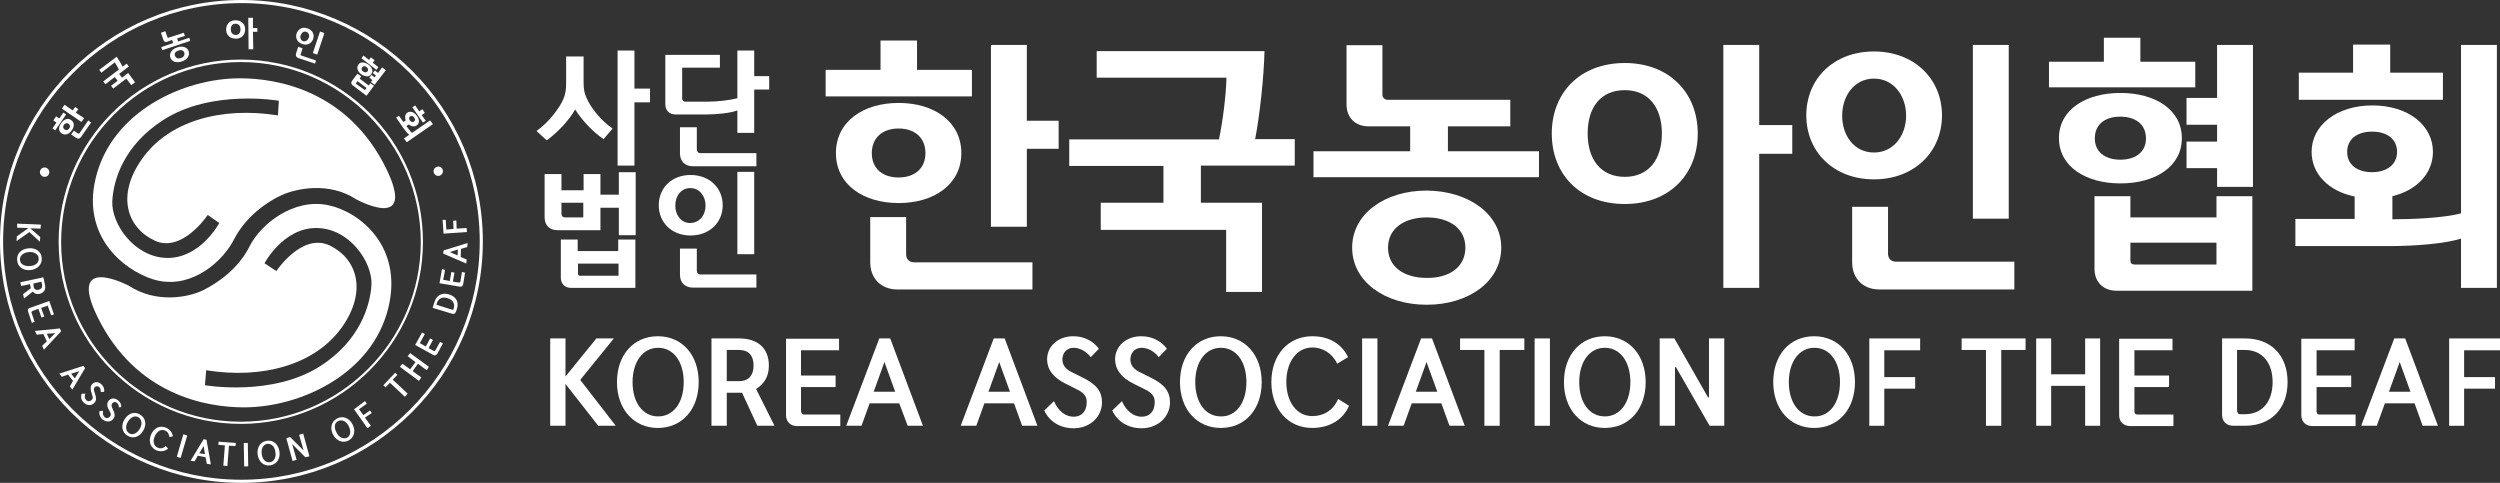
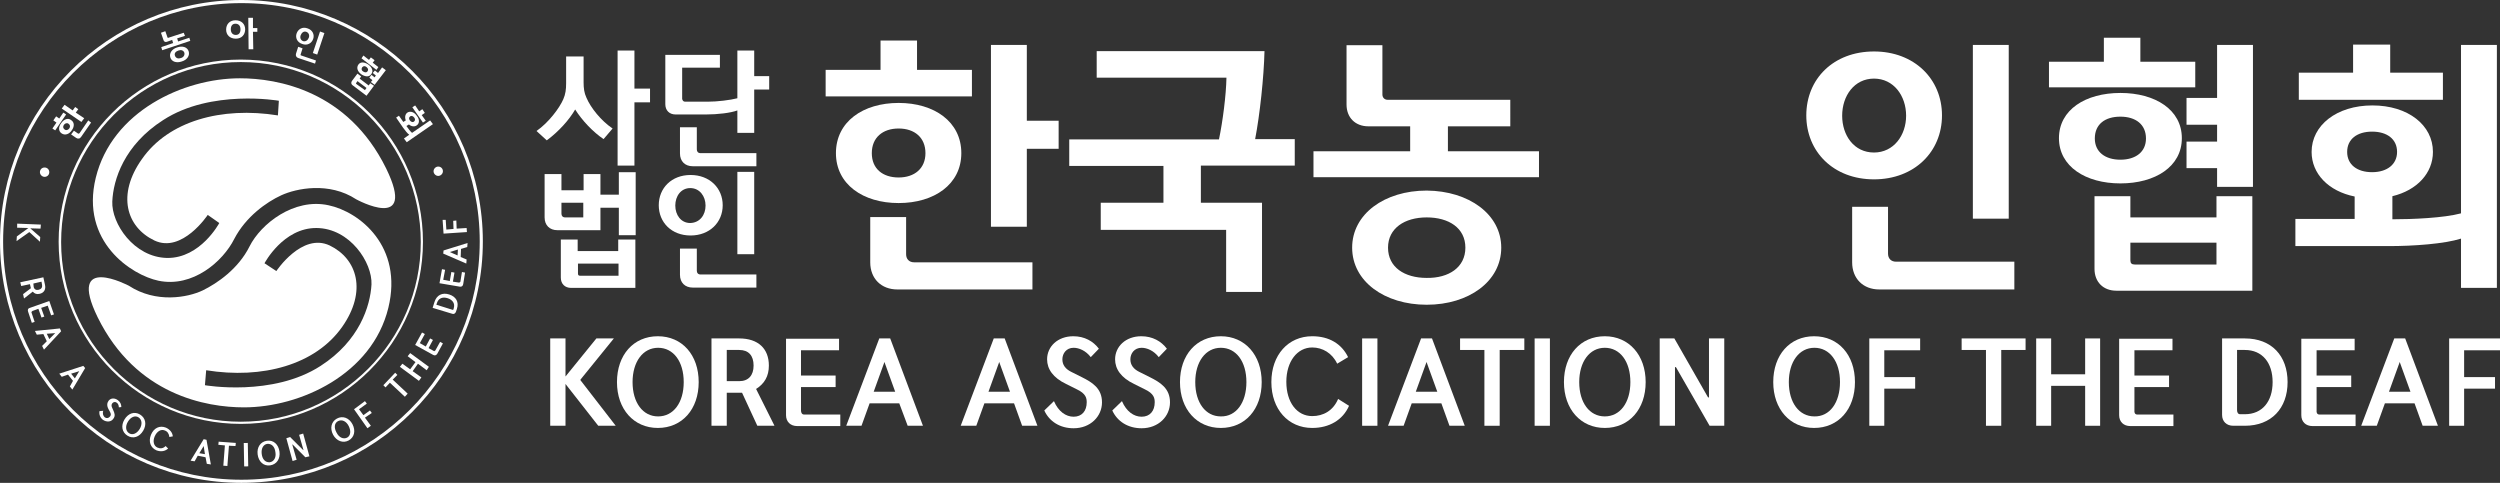
<svg xmlns="http://www.w3.org/2000/svg" version="1.1" id="Isolation_Mode" x="0px" y="0px" viewBox="0 0 801.5 154.8" style="enable-background:new 0 0 801.5 154.8;" xml:space="preserve">
  <rect x="0" y="0" width="801.5" height="154.8" fill="#333333" stroke="none" />
  <style type="text/css">
	.st0{fill:#FFFFFF;}
</style>
  <g>
    <path class="st0" d="M114.2,63.9c-8.7-5.7-19.2-3.5-24-1.3c-4.8,2.2-11.4,6.9-15.1,14C71.5,83.8,61.8,92.3,50.8,90   c-8.6-1.8-25.1-12.5-20.1-33c5.2-21.3,28.1-31.9,46.2-31.9c12,0,34.6,3.9,46.9,28.9C133.9,74.7,114.2,63.9,114.2,63.9 M89.1,37   l0.3-4.7c0,0-21.7-3.8-37.1,6.2c-12.5,8-16,19.1-16.3,26.1c-0.3,7,6.9,17.9,17.6,18.1c10.7,0.1,16.7-11.2,16.7-11.2l-3.7-2.6   c0,0-8.2,12.4-17.1,8.2c-9-4.3-12.1-14.7-4-26.1C54,38.8,71,34.1,89.1,37" />
    <path class="st0" d="M41.3,91.6c8.7,5.7,18.9,3.8,23.7,1.5c4.7-2.3,11.4-6.9,15-14.1c3.6-7.2,14.2-15.6,25.3-13.2   c10,2.1,24,13.2,19.2,32.9c-5.2,21.3-28.2,31.9-46.3,31.9c-12,0-34.6-3.9-46.9-28.9C21.2,81,41.3,91.6,41.3,91.6 M66.1,118.7   l-0.4,4.8c0,0,21.7,3.8,37.1-6.2c12.4-8,15.9-19.1,16.3-26.1c0.3-7-6.9-18-17.6-18.1C90.8,73,84.8,84.4,84.8,84.4l3.8,2.5   c0,0,8.2-12.4,17.1-8.2c8.9,4.3,12,14.7,4,26.1C101.1,117,84.1,121.6,66.1,118.7" />
    <path class="st0" d="M15.8,55.2c0,0.9-0.7,1.5-1.5,1.5c-0.8,0-1.5-0.7-1.5-1.5c0-0.8,0.6-1.5,1.5-1.5   C15.1,53.7,15.8,54.3,15.8,55.2" />
    <path class="st0" d="M142,54.9c0,0.8-0.7,1.5-1.5,1.5c-0.8,0-1.5-0.7-1.5-1.5c0-0.8,0.7-1.5,1.5-1.5C141.3,53.4,142,54,142,54.9" />
    <path class="st0" d="M264.7,30.9v-8.5h17.6V13h11.7v9.4h17.6v8.5H264.7z M308.2,49.1c0,10-8.7,16-20.1,16c-11.4,0-20.1-6-20.1-16   C268,39,276.7,33,288.1,33C299.5,33,308.2,39,308.2,49.1 M331,92.8h-43.3c-5.2,0-8.7-3.5-8.7-8.7V69.6h11.5v11.9   c0,1.5,0.9,2.6,2.6,2.6H331V92.8z M296.7,49.1c0-5-3.5-7.9-8.6-7.9c-5.1,0-8.6,2.9-8.6,7.9c0,5,3.5,7.8,8.6,7.8   C293.2,56.9,296.7,54,296.7,49.1 M329.2,38.7h10.2v9h-10.2v25h-11.5V14.4h11.5V38.7z" />
    <path class="st0" d="M405.4,16.3c-0.2,8.5-1.5,20.5-3,28.3h12.7v8.5H385V65h19.6v28.6h-11.5V73.7h-40.2V65H373V53.2h-30.2v-8.5h48   c1.2-5.7,2.3-14.2,2.4-19.8h-41.6v-8.5H405.4z" />
    <path class="st0" d="M484.2,40.5h-20v8h29.2v8.3h-72.3v-8.3h31v-8h-13.4c-4.2,0-7-2.8-7-7v-19h11.5v15.8c0,1,0.7,1.7,1.7,1.7h39.3   V40.5z M481.3,79.4c0,10.8-10.4,18.3-23.9,18.3c-13.5,0-23.9-7.5-23.9-18.3c0-10.8,10.4-18.3,23.9-18.3   C470.9,61.2,481.3,68.7,481.3,79.4 M469.8,79.4c0-6.3-5.3-9.7-12.4-9.7c-7.1,0-12.4,3.5-12.4,9.7c0,6.3,5.3,9.7,12.4,9.7   C464.5,89.2,469.8,85.7,469.8,79.4" />
-     <path class="st0" d="M497.5,42.8c0-13,9-22.6,23.4-22.6c14.3,0,23.4,9.6,23.4,22.6c0,13-9,22.6-23.4,22.6   C506.5,65.4,497.5,55.9,497.5,42.8 M520.9,28.9c-7.7,0-11.9,5.5-11.9,13.9c0,8.4,4.3,13.9,11.9,13.9s11.9-5.5,11.9-13.9   C532.8,34.4,528.5,28.9,520.9,28.9 M564,40.1h10.6v9.2H564v43h-11.5V14.4H564V40.1z" />
    <path class="st0" d="M622.6,37c0,11.7-8.9,20.5-21.8,20.5c-13,0-21.7-8.9-21.7-20.5c0-11.7,8.7-20.5,21.7-20.5   C613.7,16.5,622.6,25.3,622.6,37 M611.1,37.1c0-6.4-4-11.9-10.3-11.9c-6.3,0-10.2,5.5-10.2,11.9c0,6.3,3.8,11.8,10.2,11.8   C607.1,48.9,611.1,43.4,611.1,37.1 M645.8,92.8h-43.3c-5.2,0-8.7-3.5-8.7-8.7V66.3h11.5v15c0,1.5,0.9,2.6,2.6,2.6h37.9V92.8z    M644,70.1h-11.5V14.4H644V70.1z" />
    <path class="st0" d="M656.9,28v-8.2h17.6v-7.7h11.7v7.7h17.6V28H656.9z M699.5,44.3c0,9.1-8.5,14.5-19.7,14.5   c-11.1,0-19.7-5.4-19.7-14.5c0-9.1,8.5-14.5,19.7-14.5C691,29.8,699.5,35.2,699.5,44.3 M722.1,62.9v30.3h-43.6c-4.2,0-7-2.8-7-7   V62.9h11.5v6.8h27.6v-6.8H722.1z M688,44.4c0-4.5-3.3-7-8.2-7c-4.9,0-8.2,2.4-8.2,7c0,4.3,3.3,6.8,8.2,6.8   C684.7,51.2,688,48.7,688,44.4 M710.6,84.8v-7h-27.6v5.6c0,1,0.4,1.4,1.4,1.4H710.6z M701,31.4h9.8v-17h11.5v45.5h-11.5v-6H701   v-8.5h9.8V40H701V31.4z" />
    <path class="st0" d="M780,48.7c0,6.8-5.1,12.3-13,14.2v7.4h0.2c6.1,0,16.2-0.4,21.8-1.9V14.4h11.5v77.9H789V76.5   c-5.4,1.7-15.2,2.4-23.2,2.4h-29.9v-8.7h19V63c-8.4-1.7-13.8-7.3-13.8-14.3c0-8.5,8-14.9,19.5-14.9C772,33.8,780,40.1,780,48.7    M766.3,14.3v9h16.9V32H737v-8.7h17.4v-9H766.3z M768.5,48.7c0-4.1-3.2-6.5-8-6.5c-4.8,0-8,2.4-8,6.5c0,4.1,3.2,6.5,8,6.5   C765.3,55.2,768.5,52.7,768.5,48.7" />
    <polygon class="st0" points="181.3,123.1 181.3,136.5 176.4,136.5 176.4,108.5 181.3,108.5 181.3,120.7 191.2,108.5 196.8,108.5    186.1,121.7 186.1,121.9 197.4,136.5 191.8,136.5  " />
    <path class="st0" d="M224,122.5c0,8.7-5.3,14.7-13.1,14.7c-7.7,0-13.1-6-13.1-14.7c0-8.7,5.3-14.7,13.1-14.7   C218.7,107.8,224,113.8,224,122.5 M219.2,122.5c0-6.6-3.3-11-8.2-11s-8.2,4.5-8.2,11c0,6.6,3.3,11,8.2,11S219.2,129.1,219.2,122.5" />
    <path class="st0" d="M228.1,136.5v-28h8.9c6.1,0,9.5,3.3,9.5,8.7c0,3.4-1.4,5.8-4.1,7.5l5.9,11.8h-5.5l-4.9-10.6H233v10.6H228.1z    M237,122.2c3,0,4.6-1.9,4.6-5c0-3.2-1.6-5-4.6-5h-4v10H237z" />
    <path class="st0" d="M257.8,132.9h11.6v3.7h-13.8c-2.2,0-3.6-1.4-3.6-3.5v-24.5H269v3.7h-12.2v8.1h11.1v3.7h-11.1v7.5   C256.8,132.3,257.1,132.9,257.8,132.9" />
    <path class="st0" d="M288.3,129.3h-9.5l-2.6,7.2h-4.9l10.6-28h3.5l10.5,28h-4.9L288.3,129.3z M280.1,125.6h6.9l-3.4-9.4v-0.1h-0.1   v0.1L280.1,125.6z" />
    <path class="st0" d="M325.1,129.3h-9.5l-2.6,7.2H308l10.6-28h3.5l10.5,28h-4.9L325.1,129.3z M316.9,125.6h6.9l-3.4-9.4v-0.1h-0.1   v0.1L316.9,125.6z" />
    <path class="st0" d="M349.7,114.5c-1.6-2.1-3.8-3-5.5-3c-2.3,0-3.6,1.8-3.6,3.7c0,1.8,1,3.1,2.8,4l3.4,1.7c3.4,1.7,6.5,3.6,6.5,8.1   c0,4.5-3.7,8.3-9.1,8.3c-4.4,0-7.8-2.2-9.4-5.7l3.1-3c1.4,3.3,3.8,5,6.3,5c2.7,0,4.2-1.9,4.2-4.6c0-1.3-0.2-2.8-3.2-4.2l-3.4-1.7   c-4.2-2-6.1-4.8-6.1-7.9c0-4.1,3.4-7.4,8.4-7.4c3.6,0,6.4,1.6,8.2,4L349.7,114.5z" />
    <path class="st0" d="M371.5,114.5c-1.6-2.1-3.8-3-5.5-3c-2.3,0-3.6,1.8-3.6,3.7c0,1.8,1,3.1,2.8,4l3.4,1.7c3.4,1.7,6.5,3.6,6.5,8.1   c0,4.5-3.7,8.3-9.1,8.3c-4.4,0-7.8-2.2-9.4-5.7l3.1-3c1.4,3.3,3.8,5,6.3,5c2.7,0,4.2-1.9,4.2-4.6c0-1.3-0.2-2.8-3.2-4.2l-3.4-1.7   c-4.2-2-6.1-4.8-6.1-7.9c0-4.1,3.4-7.4,8.4-7.4c3.6,0,6.4,1.6,8.2,4L371.5,114.5z" />
    <path class="st0" d="M404.5,122.5c0,8.7-5.3,14.7-13.1,14.7c-7.7,0-13.1-6-13.1-14.7c0-8.7,5.3-14.7,13.1-14.7   C399.1,107.8,404.5,113.8,404.5,122.5 M399.6,122.5c0-6.6-3.3-11-8.2-11c-4.9,0-8.2,4.5-8.2,11c0,6.6,3.3,11,8.2,11   C396.3,133.6,399.6,129.1,399.6,122.5" />
    <path class="st0" d="M432.5,130.1c-2,4.6-6.4,7.1-11.8,7.1c-7.7,0-13.1-6-13.1-14.7s5.4-14.7,13.1-14.7c5.4,0,9.4,2.4,11.5,6.7   l-3.5,2.1c-1.6-3.4-4.7-5.2-8-5.2c-4.8,0-8.3,4.5-8.3,11c0,6.6,3.4,11,8.3,11c3.5,0,6.7-1.7,8.3-5.5L432.5,130.1z" />
    <rect x="436.7" y="108.5" class="st0" width="4.9" height="28" />
    <path class="st0" d="M462.1,129.3h-9.5l-2.6,7.2H445l10.6-28h3.5l10.5,28h-4.9L462.1,129.3z M453.9,125.6h6.9l-3.4-9.4v-0.1h-0.1   v0.1L453.9,125.6z" />
    <polygon class="st0" points="475.9,112.2 468.1,112.2 468.1,108.5 488.7,108.5 488.7,112.2 480.8,112.2 480.8,136.5 475.9,136.5     " />
    <rect x="492" y="108.5" class="st0" width="4.9" height="28" />
    <path class="st0" d="M527.6,122.5c0,8.7-5.3,14.7-13.1,14.7c-7.7,0-13.1-6-13.1-14.7c0-8.7,5.3-14.7,13.1-14.7   C522.2,107.8,527.6,113.8,527.6,122.5 M522.7,122.5c0-6.6-3.3-11-8.2-11s-8.2,4.5-8.2,11c0,6.6,3.3,11,8.2,11   S522.7,129.1,522.7,122.5" />
    <polygon class="st0" points="537.3,117.7 537,117.7 537,136.5 532.1,136.5 532.1,108.5 536.8,108.5 547.6,127.4 547.9,127.4    547.9,108.5 552.8,108.5 552.8,136.5 548.1,136.5  " />
    <path class="st0" d="M594.7,122.5c0,8.7-5.3,14.7-13.1,14.7c-7.7,0-13.1-6-13.1-14.7c0-8.7,5.3-14.7,13.1-14.7   C589.4,107.8,594.7,113.8,594.7,122.5 M589.9,122.5c0-6.6-3.3-11-8.2-11c-4.9,0-8.2,4.5-8.2,11c0,6.6,3.3,11,8.2,11   C586.6,133.6,589.9,129.1,589.9,122.5" />
    <polygon class="st0" points="599.3,136.5 599.3,108.5 615.6,108.5 615.6,112.3 604.1,112.3 604.1,120.9 614,120.9 614,124.6    604.1,124.6 604.1,136.5  " />
    <polygon class="st0" points="636.7,112.2 628.9,112.2 628.9,108.5 649.4,108.5 649.4,112.2 641.6,112.2 641.6,136.5 636.7,136.5     " />
    <polygon class="st0" points="657.6,120 668.5,120 668.5,108.5 673.3,108.5 673.3,136.5 668.5,136.5 668.5,123.7 657.6,123.7    657.6,136.5 652.8,136.5 652.8,108.5 657.6,108.5  " />
    <path class="st0" d="M685.2,132.9h11.6v3.7H683c-2.2,0-3.6-1.4-3.6-3.5v-24.5h17.1v3.7h-12.2v8.1h11.1v3.7h-11.1v7.5   C684.2,132.3,684.5,132.9,685.2,132.9" />
    <path class="st0" d="M712.4,133v-24.5h7.3c8.6,0,13.7,5.6,13.7,14c0,8.4-5.2,14-13.7,14H716C713.8,136.5,712.4,135.1,712.4,133    M717.2,131.5c0,0.7,0.3,1.3,1,1.3h1.5c5.6,0,8.9-4.1,8.9-10.3c0-6.2-3.3-10.3-8.9-10.3h-2.5V131.5z" />
    <path class="st0" d="M743.6,132.9h11.6v3.7h-13.8c-2.2,0-3.6-1.4-3.6-3.5v-24.5h17.1v3.7h-12.2v8.1h11.1v3.7h-11.1v7.5   C742.6,132.3,742.9,132.9,743.6,132.9" />
    <path class="st0" d="M774.1,129.3h-9.5l-2.6,7.2H757l10.6-28h3.5l10.5,28h-4.9L774.1,129.3z M765.9,125.6h6.9l-3.4-9.4v-0.1h-0.1   v0.1L765.9,125.6z" />
    <polygon class="st0" points="785.2,136.5 785.2,108.5 801.5,108.5 801.5,112.3 790,112.3 790,120.9 799.9,120.9 799.9,124.6    790,124.6 790,136.5  " />
    <path class="st0" d="M187.1,26.4c0,1.9,0.2,3.4,0.9,4.9c1.4,3.3,4.7,7.4,8.4,9.9l-2.9,3.4c-3.4-2.3-6.9-6-9.1-9.5   c-1.9,3.3-5.2,7-9.1,9.9L172,42c3.9-2.7,7.4-7.4,8.6-10.2c0.7-1.6,0.9-3.1,0.9-5.1v-8.6h5.6V26.4z M203.4,28.4h5v4.4h-5v20.3H198   V16.2h5.4V28.4z" />
    <path class="st0" d="M219.6,32.6h7.4c2.9,0,7.1-0.5,9.4-1.1V16.2h5.4v8.2h4.8v4.3h-4.8v13.9h-5.4v-7.2c-2.1,0.8-6.3,1.3-10.1,1.3   h-9.7c-2,0-3.3-1.3-3.3-3.3V17.6h17.5v4.1h-12.1v10C218.8,32.2,219.1,32.6,219.6,32.6 M242.6,53.3h-20.5c-2.5,0-4.1-1.6-4.1-4.1   v-8.4h5.4v7.1c0,0.7,0.4,1.2,1.2,1.2h17.9V53.3z" />
    <path class="st0" d="M203.8,75.4h-5.4v-8.8h-5.9v7.2h-13.8c-2.5,0-4.1-1.6-4.1-4.1V55.8h5.4V61h7.1v-5.2h5.4v6.6h5.9v-7.2h5.4V75.4   z M203.7,76.8v15.5h-20.6c-2,0-3.3-1.3-3.3-3.3V76.8h5.4v3.7h13v-3.7H203.7z M187,69.7V65H180v3.5c0,0.7,0.4,1.2,1.2,1.2H187z    M198.3,88.3v-3.8h-13v3.2c0,0.5,0.2,0.7,0.7,0.7H198.3z" />
    <path class="st0" d="M231.7,65.8c0,5.5-4.2,9.7-10.3,9.7c-6.1,0-10.2-4.2-10.2-9.7c0-5.5,4.1-9.7,10.2-9.7   C227.5,56.1,231.7,60.3,231.7,65.8 M226.2,65.9c0-3-1.9-5.6-4.9-5.6c-3,0-4.8,2.6-4.8,5.6c0,3,1.8,5.6,4.8,5.6   C224.4,71.4,226.2,68.9,226.2,65.9 M242.6,92.2h-20.5c-2.5,0-4.1-1.6-4.1-4.1v-8.4h5.4v7.1c0,0.7,0.4,1.2,1.2,1.2h17.9V92.2z    M241.8,81.5h-5.4V55.1h5.4V81.5z" />
    <path class="st0" d="M17.7,41.8l-0.9-0.6l1.3-1.9l-1-0.7l0.9-1.3l1,0.7l1.3-1.9l0.9,0.6L17.7,41.8z M22.8,38.5   c1.1,0.7,1.1,2.1,0.2,3.3c-0.8,1.2-2.1,1.7-3.2,1c-1.1-0.7-1.1-2.1-0.2-3.3C20.5,38.2,21.8,37.7,22.8,38.5 M23.3,35.4l0.8-1.1   l1,0.7l-0.8,1.1l2.7,1.8l-0.9,1.2l-6.3-4.3l0.9-1.2L23.3,35.4z M22,39.7c-0.5-0.4-1.1-0.2-1.5,0.3c-0.4,0.6-0.3,1.1,0.2,1.5   c0.5,0.4,1.1,0.2,1.5-0.3C22.6,40.6,22.5,40.1,22,39.7 M29.2,39.3L26,43.9c-0.4,0.6-1,0.7-1.6,0.3l-1.6-1.1l0.9-1.2l1.3,0.9   c0.2,0.1,0.3,0.1,0.5-0.1l2.8-4.1L29.2,39.3z" />
-     <path class="st0" d="M37.4,18.2c0.6,0.9,1.5,2.3,1.9,3.2l1.3-1l0.7,0.9l-3.1,2.4l0.9,1.2l2-1.5l2.2,3l-1.2,0.9l-1.6-2.1l-4.2,3.2   l-0.7-0.9l2.1-1.6l-0.9-1.2L33.8,27l-0.7-0.9l5-3.8c-0.3-0.7-0.9-1.7-1.3-2.3l-4.3,3.3l-0.7-0.9L37.4,18.2z" />
    <path class="st0" d="M59.3,11.5l-2.5,0.8l0.3,1l3.6-1.2l0.3,1l-9,3l-0.3-1l3.8-1.3l-0.3-1l-1.7,0.6c-0.5,0.2-1-0.1-1.1-0.6   l-0.8-2.3l1.4-0.5l0.7,2c0,0.1,0.2,0.2,0.3,0.1l4.9-1.6L59.3,11.5z M60.5,16.5c0.4,1.3-0.5,2.7-2.2,3.2c-1.7,0.6-3.3,0.1-3.7-1.3   c-0.4-1.3,0.5-2.7,2.2-3.2C58.5,14.6,60.1,15.1,60.5,16.5 M59.1,16.9c-0.3-0.8-1.1-1-1.9-0.7c-0.9,0.3-1.4,0.9-1.1,1.7   c0.3,0.8,1.1,1,1.9,0.7C58.8,18.4,59.3,17.7,59.1,16.9" />
    <path class="st0" d="M72.5,9.5c0-1.7,1.1-3,3-3c1.9,0,3.1,1.2,3.1,2.9c0,1.7-1.1,3-3,3C73.7,12.4,72.5,11.2,72.5,9.5 M75.5,7.6   c-1,0-1.5,0.7-1.5,1.8c0,1.1,0.6,1.8,1.6,1.8c1,0,1.5-0.7,1.5-1.8C77.1,8.3,76.5,7.6,75.5,7.6 M81.1,9l1.4,0l0,1.2l-1.4,0l0.1,5.6   l-1.5,0L79.6,5.7l1.5,0L81.1,9z" />
    <path class="st0" d="M101,20.4l-5.4-1.8c-0.6-0.2-0.9-0.8-0.7-1.4l0.7-2.2l1.4,0.5l-0.6,1.9c-0.1,0.2,0,0.4,0.2,0.4l4.7,1.6   L101,20.4z M100.4,12.5c-0.5,1.4-1.9,2.2-3.5,1.6c-1.6-0.5-2.3-2-1.8-3.4c0.5-1.4,1.9-2.2,3.5-1.6C100.2,9.6,100.9,11.1,100.4,12.5    M99,12.1c0.3-0.8,0-1.6-0.8-1.9c-0.8-0.3-1.5,0.3-1.8,1.1c-0.3,0.8,0,1.6,0.8,1.9C98,13.4,98.7,12.9,99,12.1 M101.7,17.5l-1.4-0.5   l2.3-6.9l1.4,0.5L101.7,17.5z" />
    <path class="st0" d="M119.9,27.5l-2.4,3.2l-4.5-3.4c-0.4-0.3-0.5-0.8-0.2-1.3l1.8-2.4l1.2,0.9l-0.5,0.7l2.9,2.2l0.5-0.7L119.9,27.5   z M117,28.9l0.5-0.7l-2.9-2.2l-0.4,0.6c-0.1,0.1-0.1,0.2,0,0.3L117,28.9z M119,23.8c-0.7,1-2,0.8-3.2,0c-1.2-0.9-1.6-2.1-0.9-3.1   c0.7-1,2-0.8,3.2,0C119.3,21.6,119.8,22.8,119,23.8 M115.9,18.7l0.6-0.9l1.8,1.4l0.6-0.8l1.2,0.9l-0.6,0.8l1.8,1.4l-0.6,0.9   L115.9,18.7z M117.8,22.9c0.4-0.5,0.2-1-0.3-1.4c-0.5-0.4-1-0.4-1.4,0.1c-0.3,0.5-0.2,1,0.3,1.3C117,23.3,117.5,23.3,117.8,22.9    M120.2,22.6l1,0.8l1.3-1.8l1.2,0.9l-3.6,4.7l-1.2-0.9l0.5-0.6l-1-0.8l0.7-0.9l1,0.8l0.4-0.6l-1-0.8L120.2,22.6z" />
    <path class="st0" d="M133.6,40.2c-0.7,0.5-1.7,0.4-2.5-0.3l-0.8,0.5l0,0c0.5,0.7,1.2,1.7,1.8,2.2l5.8-4l0.9,1.2l-8.4,5.8l-0.9-1.2   l1.7-1.2c-0.6-0.4-1.4-1.5-2-2.3l-2.2-3.2l0.9-0.6l1.4,2l0.8-0.5c-0.4-1-0.2-2,0.5-2.5c0.9-0.6,2.2-0.2,3,1   C134.6,38.3,134.5,39.6,133.6,40.2 M132.7,39c0.4-0.3,0.5-0.8,0.1-1.3c-0.4-0.5-0.9-0.7-1.3-0.4c-0.4,0.3-0.5,0.8-0.1,1.3   C131.8,39.1,132.3,39.3,132.7,39 M136.2,36.2l-1,0.7l1.3,1.8l-0.9,0.6l-3.4-4.9l0.9-0.6l1.3,1.9l1-0.7L136.2,36.2z" />
    <polygon class="st0" points="9.1,73.1 5.5,73 5.5,71.7 13.1,72 13,73.3 9.7,73.2 12.9,76 12.8,77.5 9.4,74.4 9.4,74.4 5.3,77.3    5.4,75.8  " />
-     <path class="st0" d="M9.7,86.6c-2.3,0.2-4.1-1.1-4.2-3.2c-0.2-2.1,1.3-3.6,3.7-3.8c2.3-0.2,4.1,1.1,4.2,3.2   C13.5,84.8,12,86.4,9.7,86.6 M9.6,85.3c1.8-0.1,2.9-1.1,2.8-2.5c-0.1-1.3-1.4-2.1-3.1-2C7.4,81,6.3,82,6.4,83.3   C6.5,84.7,7.8,85.4,9.6,85.3" />
    <path class="st0" d="M6.5,90.5l7.4-1.6l0.5,2.3c0.4,1.6-0.3,2.7-1.7,3c-0.9,0.2-1.6,0-2.2-0.7l-2.8,2.2l-0.3-1.4l2.5-1.9l-0.3-1.3   l-2.8,0.6L6.5,90.5z M10.8,92c0.2,0.8,0.8,1.1,1.6,0.9c0.8-0.2,1.2-0.7,1.1-1.5l-0.2-1.1l-2.6,0.6L10.8,92z" />
    <path class="st0" d="M10.1,100.2l1,3l-0.9,0.3L9,99.9c-0.2-0.6,0-1.1,0.6-1.2l6.2-2.2l1.5,4.3l-0.9,0.3l-1.1-3.1l-2.1,0.7l1,2.8   l-0.9,0.3l-1-2.8l-1.9,0.7C10.2,99.9,10,100,10.1,100.2" />
    <path class="st0" d="M15,109.4l-1.1-2.3l-2.1,0.2l-0.6-1.2l8-0.8l0.4,0.9l-5.5,5.9l-0.6-1.2L15,109.4z M15,107l0.8,1.7l1.9-1.9l0,0   l0,0l0,0L15,107z" />
    <path class="st0" d="M23.4,122.1l-1.6-2l-2,0.7l-0.8-1l7.7-2.5l0.6,0.7l-4.1,6.9l-0.8-1L23.4,122.1z M22.8,119.8l1.2,1.5l1.4-2.3   l0,0l0,0l0,0L22.8,119.8z" />
-     <path class="st0" d="M32.3,125.7c0.1-0.7-0.2-1.3-0.5-1.6c-0.4-0.4-1-0.3-1.4,0c-0.3,0.3-0.4,0.8-0.2,1.3l0.3,1   c0.3,1,0.6,1.9-0.3,2.8c-0.8,0.9-2.3,0.9-3.3-0.1c-0.9-0.8-1.1-1.9-0.7-2.9l1.2,0c-0.4,0.9-0.2,1.7,0.3,2.1   c0.5,0.5,1.2,0.4,1.7-0.1c0.3-0.3,0.5-0.6,0.2-1.4l-0.3-1c-0.4-1.2-0.3-2.1,0.3-2.7c0.8-0.8,2-0.8,3,0.2c0.7,0.7,0.9,1.5,0.8,2.3   L32.3,125.7z" />
    <path class="st0" d="M38.1,130.6c0-0.7-0.3-1.3-0.7-1.5c-0.5-0.4-1.1-0.2-1.4,0.2c-0.3,0.4-0.3,0.8-0.1,1.3l0.4,0.9   c0.4,0.9,0.8,1.8,0,2.8c-0.7,1-2.1,1.1-3.3,0.3c-0.9-0.7-1.3-1.8-1.1-2.8l1.2-0.1c-0.3,0.9,0,1.7,0.5,2.1c0.6,0.4,1.2,0.3,1.7-0.3   c0.2-0.3,0.4-0.6,0-1.4l-0.5-0.9c-0.6-1.1-0.5-2,0-2.7c0.7-0.9,1.9-1,3-0.2c0.8,0.6,1.1,1.4,1.1,2.2L38.1,130.6z" />
    <path class="st0" d="M45.9,138.1c-1.2,2-3.2,2.7-5,1.6c-1.8-1.1-2.2-3.2-1-5.2c1.2-2,3.2-2.7,5-1.6C46.7,134,47.1,136.1,45.9,138.1    M44.8,137.5c0.9-1.5,0.7-3-0.4-3.7c-1.1-0.7-2.5-0.1-3.4,1.4c-0.9,1.5-0.7,3,0.4,3.7C42.5,139.6,43.9,139,44.8,137.5" />
    <path class="st0" d="M53.9,143.8c-1,0.9-2.3,1.1-3.7,0.6c-1.9-0.8-2.7-2.8-1.8-5c0.9-2.2,2.8-3.1,4.8-2.3c1.3,0.6,2.1,1.6,2.2,2.8   l-1.1,0.2c-0.1-1-0.6-1.8-1.5-2.1c-1.2-0.5-2.5,0.3-3.2,1.9c-0.7,1.6-0.3,3.1,0.9,3.6c0.9,0.4,1.8,0.3,2.6-0.5L53.9,143.8z" />
-     <rect x="54.5" y="142.4" transform="matrix(0.281 -0.96 0.96 0.281 -95.345 158.75)" class="st0" width="7.5" height="1.3" />
    <path class="st0" d="M65.9,146.6l-2.5-0.5l-1,1.8l-1.3-0.2l4.2-6.9l0.9,0.2l1.4,7.9l-1.3-0.2L65.9,146.6z M63.9,145.3l1.8,0.3   l-0.4-2.6l0,0l0,0l0,0L63.9,145.3z" />
    <polygon class="st0" points="72.1,142.8 70,142.6 70.1,141.6 75.6,142 75.5,143 73.4,142.9 72.9,149.4 71.6,149.3  " />
    <rect x="78.2" y="142" transform="matrix(1 -1.795523e-02 1.795523e-02 1 -2.604 1.438)" class="st0" width="1.3" height="7.5" />
    <path class="st0" d="M89.6,144.8c0.3,2.3-0.9,4.1-3,4.4c-2.1,0.3-3.7-1.2-4-3.5c-0.3-2.3,0.9-4.1,3-4.4   C87.7,141,89.3,142.5,89.6,144.8 M88.3,145c-0.2-1.8-1.2-2.8-2.6-2.7c-1.3,0.2-2,1.5-1.8,3.2c0.2,1.8,1.2,2.8,2.6,2.7   C87.8,148,88.6,146.7,88.3,145" />
    <polygon class="st0" points="93.8,142.5 93.7,142.5 95.1,147.4 93.8,147.8 91.8,140.5 93,140.1 97.2,144.3 97.3,144.3 95.9,139.4    97.2,139 99.2,146.3 97.9,146.6  " />
    <path class="st0" d="M113,136c1.1,2.1,0.6,4.2-1.2,5.2c-1.8,1-3.9,0.2-5-1.8c-1.1-2.1-0.6-4.2,1.2-5.2   C109.8,133.2,111.9,133.9,113,136 M111.8,136.6c-0.8-1.6-2.2-2.2-3.4-1.6c-1.2,0.6-1.4,2.1-0.5,3.7c0.8,1.6,2.2,2.2,3.4,1.6   C112.4,139.7,112.6,138.2,111.8,136.6" />
    <polygon class="st0" points="117.8,137.3 113.5,131.2 117,128.6 117.6,129.4 115.1,131.2 116.5,133.1 118.6,131.6 119.2,132.4    117,133.9 118.9,136.5  " />
    <polygon class="st0" points="125,122.7 123.6,124.2 122.9,123.5 126.7,119.5 127.4,120.2 125.9,121.7 130.7,126.2 129.8,127.2  " />
    <polygon class="st0" points="131.5,118.4 133.2,116.1 130.7,114.2 131.5,113.2 137.5,117.6 136.8,118.7 134,116.6 132.3,119    135.1,121 134.3,122.1 128.2,117.6 129,116.6  " />
    <path class="st0" d="M139.6,112.3l1.5-2.7l0.9,0.5l-1.8,3.3c-0.3,0.5-0.8,0.7-1.3,0.4l-5.8-3.2l2.2-4l0.9,0.5l-1.6,2.9l1.9,1.1   l1.4-2.6l0.9,0.5l-1.4,2.6l1.8,1C139.3,112.5,139.5,112.5,139.6,112.3" />
    <path class="st0" d="M145,100.6l-6.3-1.9l0.6-1.9c0.7-2.2,2.5-3.1,4.7-2.4c2.2,0.7,3.2,2.4,2.5,4.6l-0.3,0.9   C146,100.5,145.5,100.8,145,100.6 M145,99.3c0.2,0.1,0.4,0,0.4-0.2l0.1-0.4c0.4-1.4-0.4-2.6-2-3.1c-1.6-0.5-2.9,0-3.4,1.5l-0.2,0.6   L145,99.3z" />
    <path class="st0" d="M147.6,90.3l0.5-3.1l1,0.2l-0.6,3.7c-0.1,0.6-0.5,0.9-1.1,0.8l-6.5-1.1l0.8-4.5l1,0.2l-0.6,3.2l2.1,0.4   l0.5-2.9l1,0.2l-0.5,2.9l2,0.3C147.4,90.5,147.6,90.4,147.6,90.3" />
    <path class="st0" d="M147.8,79.8l-0.1,2.6l1.9,0.8l-0.1,1.3l-7.4-3.2l0.1-1l7.7-2.4l-0.1,1.3L147.8,79.8z M146.7,81.9l0.1-1.9   l-2.6,0.8l0,0l0,0l0,0L146.7,81.9z" />
    <polygon class="st0" points="149.7,74.4 142.2,74.9 141.9,70.5 142.9,70.5 143.1,73.6 145.4,73.4 145.3,70.8 146.3,70.7    146.4,73.3 149.6,73.1  " />
    <path class="st0" d="M77.4,154.8C34.7,154.8,0,120.1,0,77.4C0,34.7,34.7,0,77.4,0c42.7,0,77.4,34.7,77.4,77.4   C154.8,120.1,120.1,154.8,77.4,154.8 M77.4,1C35.3,1,1,35.3,1,77.4c0,42.1,34.3,76.4,76.4,76.4c42.1,0,76.4-34.3,76.4-76.4   C153.8,35.3,119.5,1,77.4,1" />
    <path class="st0" d="M77.2,135.9c-32.2,0-58.4-26.2-58.4-58.4c0-32.2,26.2-58.4,58.4-58.4c32.2,0,58.4,26.2,58.4,58.4   C135.6,109.7,109.4,135.9,77.2,135.9 M77.2,19.9c-31.8,0-57.6,25.9-57.6,57.7s25.9,57.6,57.6,57.6c31.8,0,57.7-25.9,57.7-57.6   S109,19.9,77.2,19.9" />
  </g>
</svg>